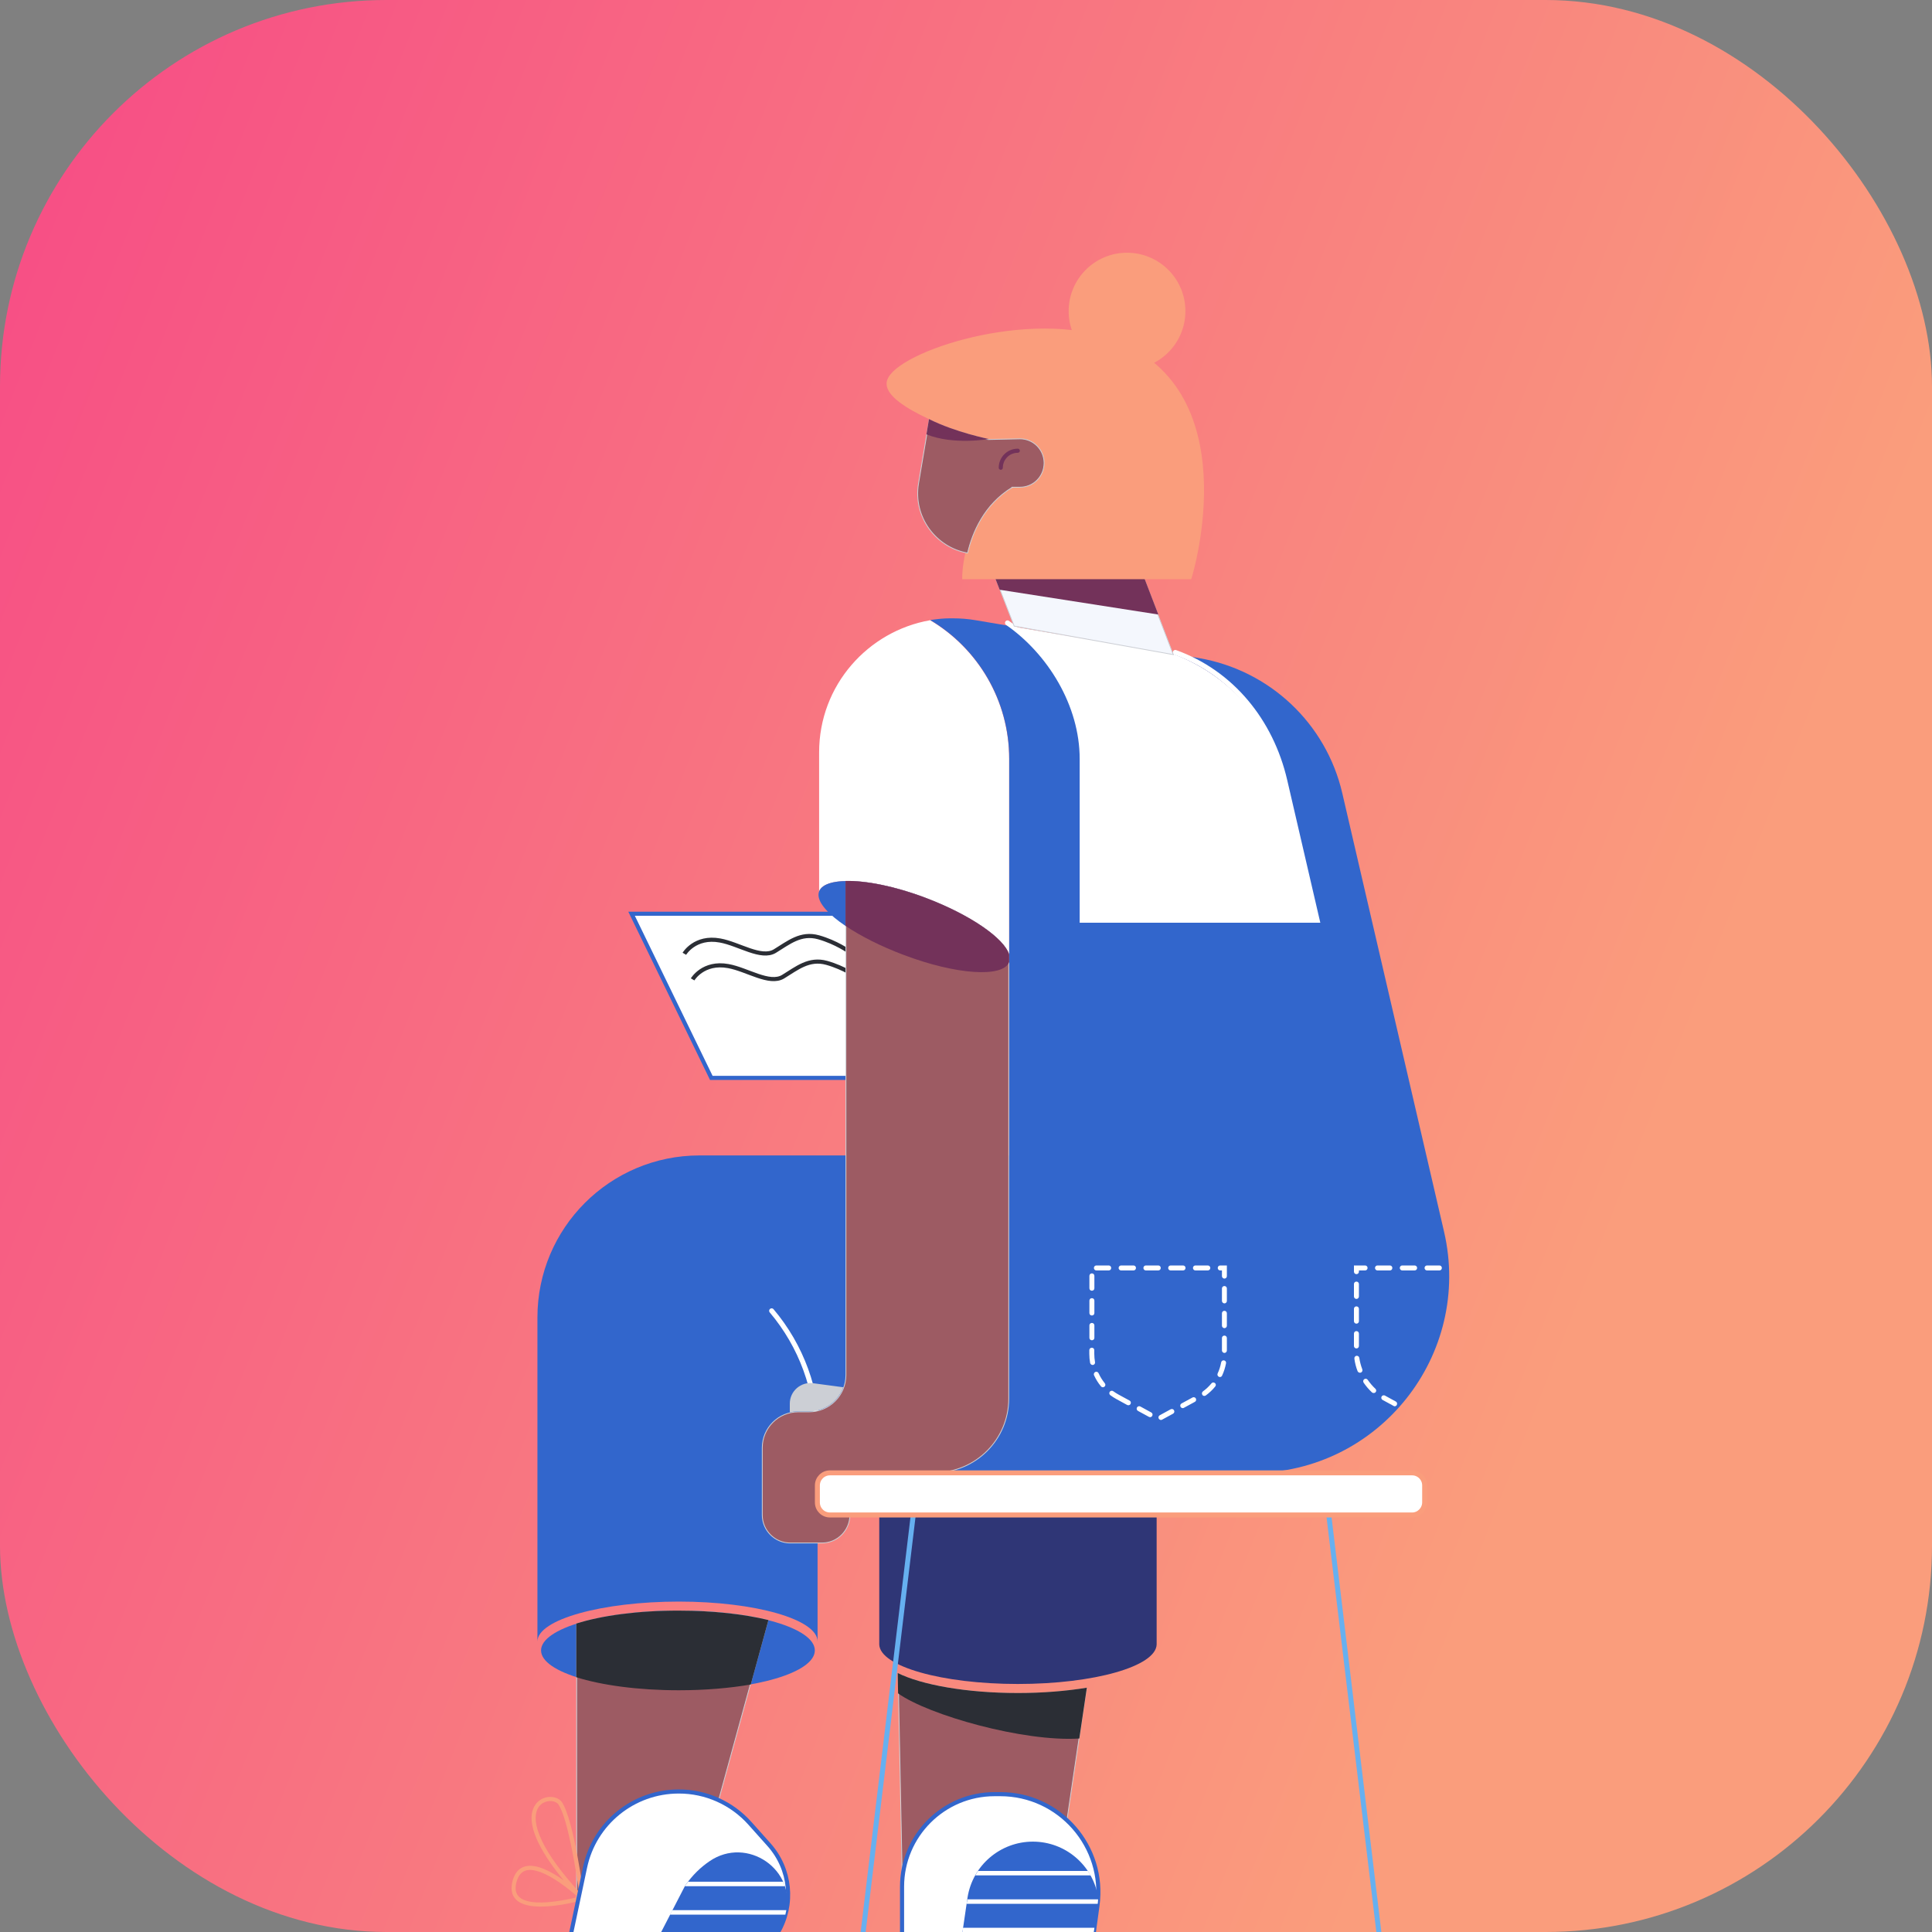
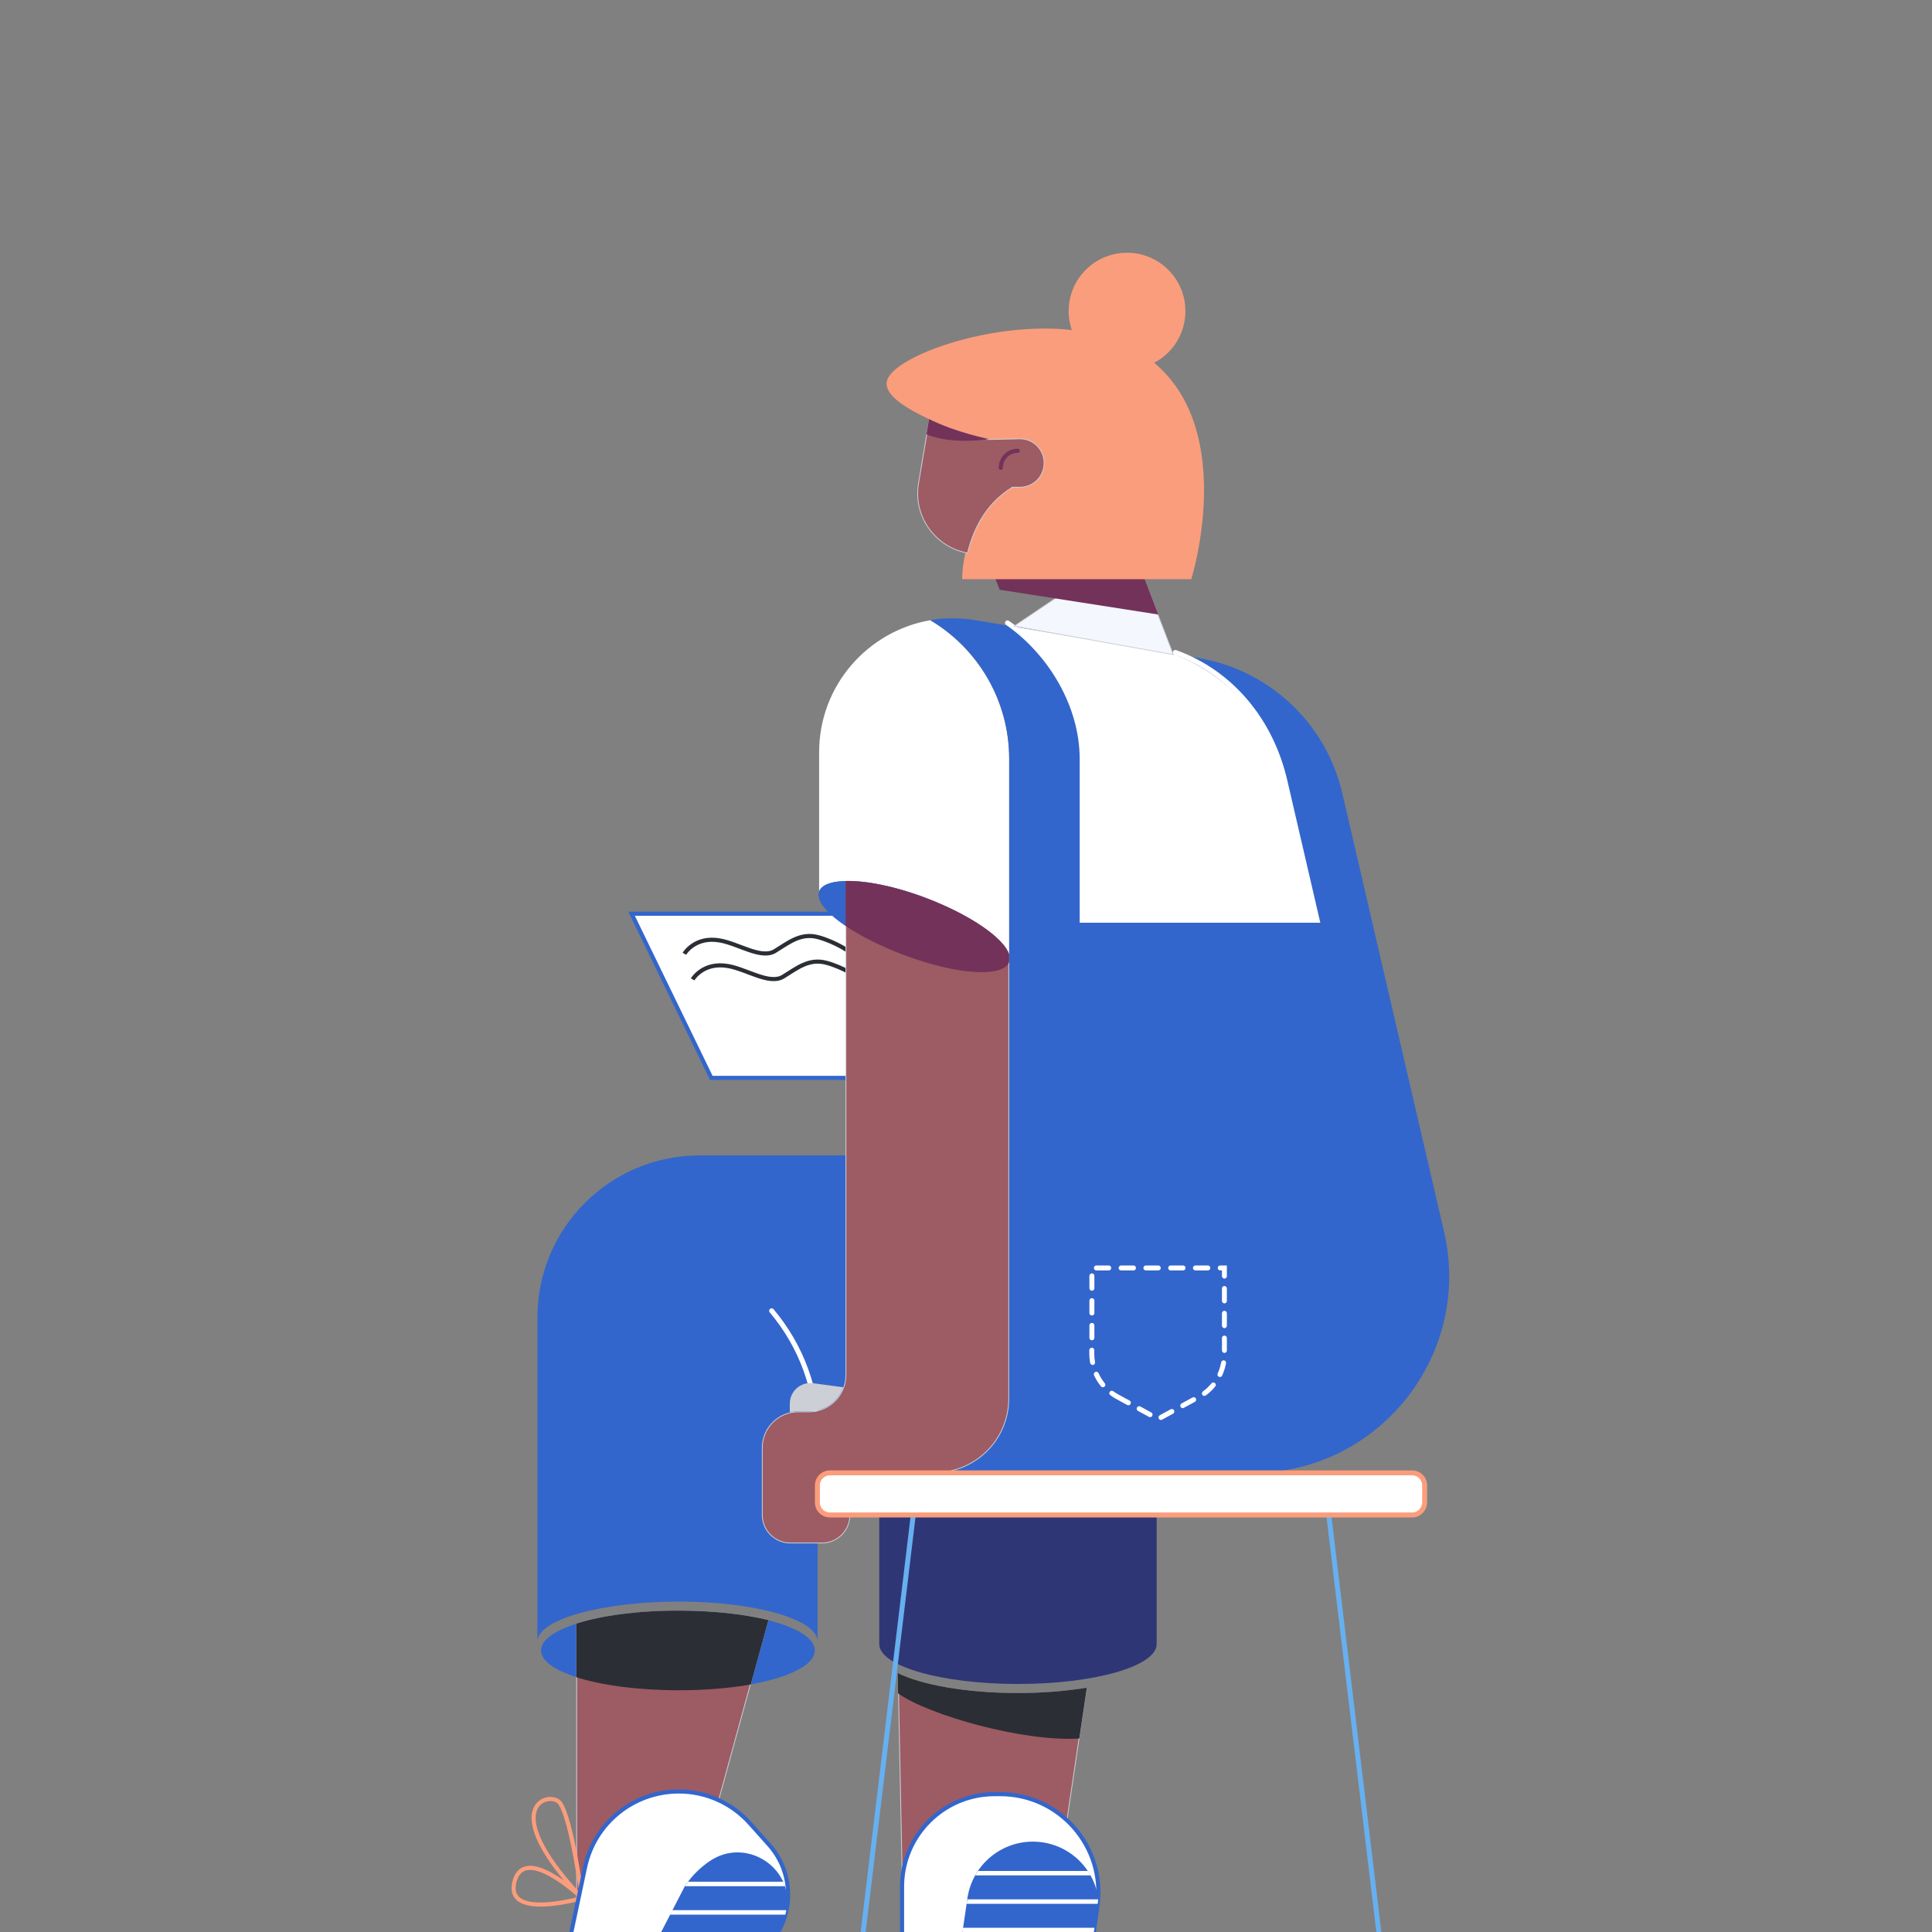
<svg xmlns="http://www.w3.org/2000/svg" width="40" height="40" viewBox="0 0 40 40" fill="none">
  <rect x="0" y="0" width="40" height="40" fill="#808080" stroke="none" />
  <g clip-path="url(#clip0_498_15977)">
-     <rect width="40" height="40" rx="8" fill="url(#paint0_linear_498_15977)" />
    <path d="M13.076 18.918L14.727 22.317H19.717L17.712 18.918H13.076Z" fill="white" stroke="#3266CC" stroke-width="0.085" stroke-miterlimit="10" />
    <path d="M14.169 19.747C14.169 19.747 14.387 19.376 14.908 19.472C15.298 19.542 15.759 19.863 16.043 19.691C16.327 19.518 16.578 19.303 16.946 19.405C17.313 19.508 17.585 19.704 17.585 19.704" stroke="#2B2E35" stroke-width="0.085" stroke-miterlimit="10" />
    <path d="M14.34 20.277C14.34 20.277 14.557 19.906 15.079 20.002C15.469 20.072 15.93 20.393 16.214 20.221C16.498 20.048 16.749 19.833 17.116 19.935C17.484 20.038 17.756 20.234 17.756 20.234" stroke="#2B2E35" stroke-width="0.085" stroke-miterlimit="10" />
    <path d="M11.202 34.17C11.202 34.626 12.468 34.995 14.055 34.995C15.641 34.995 16.87 34.626 16.87 34.17C16.87 33.713 15.641 33.344 14.055 33.344C12.468 33.344 11.202 33.715 11.202 34.17Z" fill="#3266CC" />
    <path d="M15.536 34.872L15.9 33.545C15.401 33.425 14.757 33.353 14.054 33.353C13.216 33.353 12.463 33.456 11.939 33.62V39.43L12.102 38.659C12.296 37.738 13.108 37.081 14.049 37.081C14.332 37.081 14.61 37.141 14.862 37.254L14.859 37.262L14.862 37.254C14.866 37.256 14.87 37.257 14.873 37.259C14.874 37.26 14.875 37.26 14.876 37.26C14.877 37.261 14.879 37.262 14.88 37.263L15.536 34.872L15.536 34.872Z" fill="#9D5B63" stroke="#CCCFD5" stroke-width="0.017" />
    <path d="M11.931 33.614V34.725C12.455 34.891 13.213 34.995 14.054 34.995C14.599 34.995 15.108 34.951 15.544 34.876L15.91 33.541C15.409 33.419 14.761 33.346 14.054 33.346C13.213 33.344 12.455 33.448 11.931 33.614Z" fill="#2B2E35" />
    <path d="M12.06 39.339C12.014 39.353 11.58 39.474 11.195 39.474C10.987 39.474 10.794 39.438 10.684 39.329C10.59 39.235 10.568 39.098 10.617 38.925C10.662 38.772 10.747 38.676 10.872 38.642C11.101 38.58 11.419 38.751 11.671 38.931C11.279 38.455 10.893 37.852 11.036 37.457C11.088 37.317 11.204 37.223 11.349 37.206C11.47 37.192 11.583 37.235 11.636 37.315C11.883 37.689 12.084 39.226 12.093 39.291L12.06 39.339ZM11.565 37.363C11.534 37.317 11.469 37.289 11.394 37.289C11.382 37.289 11.37 37.289 11.358 37.291C11.303 37.298 11.171 37.329 11.115 37.486C11.077 37.59 11.064 37.782 11.216 38.103C11.359 38.407 11.619 38.765 11.989 39.17C11.934 38.78 11.759 37.659 11.565 37.363ZM10.744 39.269C10.857 39.382 11.113 39.416 11.488 39.368C11.684 39.342 11.867 39.301 11.965 39.276C11.891 39.211 11.754 39.093 11.595 38.983C11.291 38.773 11.048 38.683 10.893 38.725C10.799 38.751 10.736 38.825 10.698 38.949C10.657 39.093 10.672 39.197 10.744 39.269Z" fill="#FA9D7C" />
    <path d="M15.529 37.753L15.924 38.195C16.371 38.698 16.445 39.43 16.105 40.011L14.366 42.992C14.026 43.575 13.402 43.932 12.729 43.932H12.009C11.488 43.932 11.1 43.454 11.207 42.944L12.113 38.662C12.306 37.746 13.115 37.091 14.052 37.091C14.614 37.089 15.153 37.33 15.529 37.753Z" fill="white" stroke="#3266CC" stroke-width="0.085" stroke-miterlimit="10" />
    <path d="M14.184 39.042L11.939 43.39C11.833 43.587 11.701 43.714 11.551 43.794C11.681 43.881 11.838 43.934 12.009 43.934H12.729C13.404 43.934 14.028 43.575 14.367 42.994L16.105 40.011C16.175 39.889 16.228 39.763 16.264 39.631C16.51 38.717 15.469 37.999 14.688 38.536C14.51 38.657 14.336 38.821 14.184 39.042Z" fill="#3266CC" />
    <path d="M14.179 39.052H16.251C16.241 39.019 16.229 38.989 16.215 38.959H14.246C14.225 38.987 14.205 39.014 14.184 39.043L14.179 39.052Z" fill="white" />
    <path d="M13.873 39.64H16.26C16.26 39.636 16.262 39.633 16.262 39.631C16.268 39.604 16.275 39.575 16.28 39.548H13.919L13.873 39.64Z" fill="white" />
    <path d="M18.204 34.048C18.219 34.5 19.499 34.865 21.075 34.865C22.651 34.865 23.932 34.501 23.947 34.048V30.494H18.204V34.048Z" fill="#2F3676" />
    <path d="M18.595 34.652L18.603 35.06L18.679 38.858C18.78 37.891 19.599 37.137 20.593 37.137H20.709C21.245 37.137 21.73 37.344 22.091 37.677L22.34 35.994L22.348 35.995L22.34 35.994L22.494 34.954C22.075 35.023 21.592 35.062 21.078 35.062C20.02 35.06 19.097 34.895 18.595 34.652Z" fill="#9D5B63" stroke="#CCCFD5" stroke-width="0.017" />
    <path d="M18.586 34.638L18.594 35.06C19.23 35.512 21.194 36.067 22.346 35.994L22.502 34.942C22.081 35.011 21.594 35.052 21.076 35.052C20.011 35.052 19.083 34.884 18.586 34.638Z" fill="#2B2E35" />
    <path d="M20.505 43.989H20.187C19.353 43.989 18.676 43.312 18.676 42.477V39.062C18.676 38.004 19.534 37.146 20.592 37.146H20.709C21.939 37.146 22.888 38.231 22.722 39.452L22.321 42.406C22.196 43.312 21.422 43.989 20.505 43.989Z" fill="white" stroke="#3266CC" stroke-width="0.085" stroke-miterlimit="10" />
    <path d="M19.152 43.577C19.422 43.831 19.788 43.989 20.188 43.989H20.506C21.422 43.989 22.196 43.312 22.319 42.406L22.721 39.452C22.728 39.395 22.735 39.339 22.736 39.284C22.634 38.63 22.068 38.129 21.384 38.129C21.047 38.129 20.736 38.252 20.495 38.457C20.254 38.662 20.085 38.951 20.032 39.284L19.504 42.889C19.465 43.158 19.338 43.397 19.152 43.577Z" fill="#3266CC" />
    <path d="M20.193 38.828H22.581C22.564 38.795 22.543 38.765 22.523 38.736H20.249C20.229 38.765 20.21 38.795 20.193 38.828Z" fill="white" />
    <path d="M20.014 39.416H22.727C22.73 39.385 22.734 39.354 22.735 39.324H20.028L20.014 39.416Z" fill="white" />
    <path d="M19.926 40.006H22.645L22.659 39.913H19.939L19.926 40.006Z" fill="white" />
    <path d="M16.959 15.576V18.455C17.084 18.128 18.072 18.174 19.159 18.586C20.091 18.94 20.79 19.426 20.893 19.762V15.711C20.893 14.506 20.248 13.429 19.258 12.841C17.973 13.065 16.959 14.185 16.959 15.576Z" fill="white" />
    <path d="M20.968 12.971C21.843 13.579 22.401 14.59 22.401 15.711V19.053H27.268L26.596 16.161C26.31 14.928 25.418 13.945 24.256 13.527L20.968 12.971Z" fill="white" />
    <path d="M11.127 27.276V33.985C11.127 33.529 12.469 33.159 14.055 33.159C15.642 33.159 16.927 33.529 16.927 33.985V30.77C16.927 30.619 17.05 30.496 17.201 30.496H25.925C28.549 30.496 30.49 28.053 29.897 25.498L27.791 16.424C27.456 14.976 26.283 13.874 24.818 13.624L24.257 13.528C25.419 13.947 26.312 14.93 26.597 16.163L27.269 19.055H22.402V15.711C22.402 14.59 21.843 13.578 20.97 12.971L20.201 12.841C20.042 12.814 19.886 12.802 19.73 12.802C19.71 12.802 19.691 12.802 19.671 12.802C19.652 12.802 19.633 12.803 19.616 12.803C19.613 12.803 19.609 12.803 19.606 12.803C19.592 12.803 19.577 12.805 19.563 12.805C19.561 12.805 19.558 12.805 19.556 12.805C19.548 12.805 19.539 12.807 19.532 12.807C19.517 12.809 19.503 12.809 19.488 12.81C19.471 12.812 19.452 12.814 19.435 12.815C19.418 12.817 19.402 12.819 19.385 12.821C19.382 12.821 19.378 12.822 19.373 12.822C19.356 12.824 19.337 12.827 19.32 12.829C19.319 12.829 19.317 12.829 19.317 12.829C19.298 12.832 19.279 12.834 19.26 12.838C20.25 13.426 20.895 14.503 20.895 15.708V23.922H14.477C12.628 23.925 11.127 25.424 11.127 27.276Z" fill="#3266CC" />
    <path d="M20.859 12.896C21.735 13.504 22.405 14.59 22.405 15.711V19.053H27.271L26.6 16.161C26.314 14.928 25.497 13.927 24.333 13.508" stroke="white" stroke-width="0.103" stroke-miterlimit="10" stroke-linecap="round" />
    <path d="M16.927 29.739C16.927 28.787 16.59 27.865 15.976 27.139" stroke="white" stroke-width="0.103" stroke-miterlimit="10" stroke-linecap="round" />
    <path d="M24.037 29.399C24.046 29.399 24.054 29.397 24.061 29.392L24.287 29.269C24.312 29.255 24.321 29.224 24.307 29.199C24.294 29.173 24.263 29.165 24.237 29.178L24.012 29.301C23.986 29.315 23.977 29.346 23.991 29.371C24.001 29.388 24.018 29.399 24.037 29.399ZM23.812 29.341C23.83 29.341 23.848 29.33 23.856 29.313C23.87 29.288 23.861 29.257 23.835 29.243L23.61 29.12C23.584 29.106 23.553 29.117 23.54 29.14C23.526 29.166 23.535 29.197 23.56 29.211L23.786 29.334C23.794 29.337 23.803 29.341 23.812 29.341ZM24.488 29.154C24.497 29.154 24.506 29.152 24.512 29.147L24.738 29.024C24.764 29.011 24.772 28.98 24.759 28.954C24.745 28.929 24.714 28.92 24.689 28.934L24.463 29.057C24.437 29.07 24.429 29.101 24.442 29.127C24.453 29.144 24.47 29.154 24.488 29.154ZM23.362 29.094C23.381 29.094 23.398 29.084 23.407 29.067C23.42 29.041 23.412 29.011 23.386 28.997L23.16 28.874C23.121 28.853 23.085 28.829 23.049 28.804C23.027 28.787 22.994 28.792 22.977 28.814C22.96 28.836 22.965 28.869 22.988 28.886C23.027 28.915 23.068 28.941 23.111 28.965L23.336 29.088C23.345 29.093 23.354 29.094 23.362 29.094ZM24.935 28.901C24.945 28.901 24.955 28.898 24.965 28.891C25.037 28.838 25.104 28.776 25.16 28.706C25.179 28.684 25.176 28.652 25.154 28.635C25.131 28.616 25.099 28.619 25.082 28.641C25.03 28.705 24.971 28.759 24.906 28.807C24.883 28.824 24.878 28.857 24.894 28.879C24.902 28.894 24.918 28.901 24.935 28.901ZM22.834 28.722C22.846 28.722 22.856 28.718 22.866 28.71C22.889 28.693 22.892 28.66 22.873 28.638C22.822 28.575 22.779 28.506 22.745 28.431C22.733 28.405 22.702 28.393 22.677 28.405C22.651 28.418 22.639 28.448 22.651 28.474C22.689 28.556 22.736 28.633 22.793 28.701C22.805 28.715 22.818 28.722 22.834 28.722ZM25.256 28.51C25.275 28.51 25.294 28.5 25.302 28.481C25.34 28.399 25.367 28.313 25.384 28.224C25.389 28.197 25.371 28.17 25.343 28.165C25.316 28.159 25.288 28.178 25.283 28.206C25.268 28.286 25.244 28.363 25.21 28.436C25.198 28.462 25.21 28.493 25.236 28.505C25.242 28.508 25.249 28.51 25.256 28.51ZM22.622 28.26C22.625 28.26 22.629 28.26 22.63 28.26C22.658 28.255 22.677 28.228 22.671 28.2C22.661 28.144 22.656 28.087 22.656 28.031V27.954C22.656 27.925 22.634 27.903 22.605 27.903C22.576 27.903 22.553 27.925 22.553 27.954V28.031C22.553 28.094 22.559 28.158 22.57 28.219C22.576 28.243 22.598 28.26 22.622 28.26ZM25.35 28.011C25.379 28.011 25.401 27.988 25.401 27.959V27.703C25.401 27.674 25.379 27.652 25.35 27.652C25.321 27.652 25.299 27.674 25.299 27.703V27.959C25.299 27.987 25.323 28.011 25.35 28.011ZM22.606 27.749C22.636 27.749 22.658 27.727 22.658 27.698V27.441C22.658 27.412 22.636 27.39 22.606 27.39C22.577 27.39 22.555 27.412 22.555 27.441V27.698C22.555 27.727 22.577 27.749 22.606 27.749ZM25.35 27.498C25.379 27.498 25.401 27.476 25.401 27.447V27.19C25.401 27.161 25.379 27.139 25.35 27.139C25.321 27.139 25.299 27.161 25.299 27.19V27.447C25.299 27.474 25.323 27.498 25.35 27.498ZM22.606 27.236C22.636 27.236 22.658 27.214 22.658 27.185V26.928C22.658 26.899 22.636 26.877 22.606 26.877C22.577 26.877 22.555 26.899 22.555 26.928V27.185C22.555 27.214 22.577 27.236 22.606 27.236ZM25.35 26.985C25.379 26.985 25.401 26.963 25.401 26.934V26.677C25.401 26.648 25.379 26.626 25.35 26.626C25.321 26.626 25.299 26.648 25.299 26.677V26.934C25.299 26.961 25.323 26.985 25.35 26.985ZM22.606 26.723C22.636 26.723 22.658 26.701 22.658 26.672V26.416C22.658 26.387 22.636 26.364 22.606 26.364C22.577 26.364 22.555 26.387 22.555 26.416V26.672C22.555 26.701 22.577 26.723 22.606 26.723ZM25.35 26.472C25.379 26.472 25.401 26.45 25.401 26.421V26.2H25.263C25.234 26.2 25.212 26.223 25.212 26.252C25.212 26.281 25.234 26.303 25.263 26.303H25.299V26.421C25.299 26.448 25.323 26.472 25.35 26.472ZM22.699 26.303H22.955C22.984 26.303 23.006 26.281 23.006 26.252C23.006 26.223 22.984 26.2 22.955 26.2H22.699C22.67 26.2 22.648 26.223 22.648 26.252C22.648 26.281 22.67 26.303 22.699 26.303ZM23.212 26.303H23.468C23.497 26.303 23.519 26.281 23.519 26.252C23.519 26.223 23.497 26.2 23.468 26.2H23.212C23.183 26.2 23.16 26.223 23.16 26.252C23.16 26.281 23.183 26.303 23.212 26.303ZM23.724 26.303H23.981C24.01 26.303 24.032 26.281 24.032 26.252C24.032 26.223 24.01 26.2 23.981 26.2H23.724C23.695 26.2 23.673 26.223 23.673 26.252C23.673 26.281 23.695 26.303 23.724 26.303ZM24.237 26.303H24.494C24.523 26.303 24.545 26.281 24.545 26.252C24.545 26.223 24.523 26.2 24.494 26.2H24.237C24.208 26.2 24.186 26.223 24.186 26.252C24.186 26.281 24.208 26.303 24.237 26.303ZM24.75 26.303H25.006C25.035 26.303 25.058 26.281 25.058 26.252C25.058 26.223 25.035 26.2 25.006 26.2H24.75C24.721 26.2 24.699 26.223 24.699 26.252C24.699 26.281 24.721 26.303 24.75 26.303Z" fill="white" />
-     <path d="M28.875 29.115C28.893 29.115 28.911 29.105 28.919 29.088C28.933 29.062 28.924 29.031 28.899 29.017L28.69 28.903C28.685 28.899 28.68 28.898 28.675 28.894C28.651 28.881 28.618 28.889 28.605 28.913C28.591 28.937 28.599 28.97 28.623 28.983C28.629 28.987 28.634 28.99 28.64 28.992L28.849 29.106C28.858 29.113 28.866 29.115 28.875 29.115ZM28.442 28.841C28.456 28.841 28.47 28.836 28.48 28.824C28.499 28.804 28.497 28.771 28.476 28.753C28.417 28.698 28.364 28.635 28.317 28.568C28.302 28.544 28.27 28.539 28.246 28.554C28.222 28.57 28.217 28.602 28.232 28.626C28.282 28.7 28.341 28.768 28.406 28.829C28.418 28.838 28.43 28.841 28.442 28.841ZM28.157 28.421C28.164 28.421 28.169 28.419 28.176 28.418C28.201 28.407 28.215 28.378 28.205 28.351C28.176 28.274 28.155 28.195 28.143 28.115C28.14 28.087 28.114 28.067 28.085 28.07C28.058 28.074 28.037 28.099 28.041 28.129C28.052 28.218 28.075 28.305 28.107 28.388C28.117 28.409 28.136 28.421 28.157 28.421ZM28.083 27.918C28.112 27.918 28.135 27.896 28.135 27.867V27.611C28.135 27.581 28.112 27.559 28.083 27.559C28.054 27.559 28.032 27.581 28.032 27.611V27.867C28.032 27.894 28.054 27.918 28.083 27.918ZM28.083 27.405C28.112 27.405 28.135 27.383 28.135 27.354V27.098C28.135 27.069 28.112 27.047 28.083 27.047C28.054 27.047 28.032 27.069 28.032 27.098V27.354C28.032 27.381 28.054 27.405 28.083 27.405ZM28.083 26.893C28.112 26.893 28.135 26.87 28.135 26.841V26.585C28.135 26.556 28.112 26.534 28.083 26.534C28.054 26.534 28.032 26.556 28.032 26.585V26.841C28.032 26.869 28.054 26.893 28.083 26.893ZM28.083 26.38C28.112 26.38 28.135 26.358 28.135 26.328V26.303H28.263C28.292 26.303 28.314 26.281 28.314 26.252C28.314 26.223 28.292 26.2 28.263 26.2H28.032V26.328C28.032 26.356 28.054 26.38 28.083 26.38ZM28.519 26.303H28.776C28.805 26.303 28.827 26.281 28.827 26.252C28.827 26.223 28.805 26.2 28.776 26.2H28.519C28.49 26.2 28.468 26.223 28.468 26.252C28.468 26.281 28.492 26.303 28.519 26.303ZM29.032 26.303H29.288C29.317 26.303 29.34 26.281 29.34 26.252C29.34 26.223 29.317 26.2 29.288 26.2H29.032C29.003 26.2 28.981 26.223 28.981 26.252C28.981 26.281 29.005 26.303 29.032 26.303ZM29.545 26.303H29.801C29.83 26.303 29.852 26.281 29.852 26.252C29.852 26.223 29.83 26.2 29.801 26.2H29.545C29.516 26.2 29.494 26.223 29.494 26.252C29.494 26.281 29.517 26.303 29.545 26.303Z" fill="white" />
    <path d="M16.959 18.455C16.834 18.781 17.624 19.361 18.709 19.773C19.795 20.185 20.767 20.248 20.892 19.92C21.017 19.592 20.246 19 19.159 18.588C18.072 18.176 17.083 18.127 16.959 18.455Z" fill="#3266CC" />
    <path d="M16.352 29.06V29.241C16.409 29.228 16.468 29.221 16.528 29.221H16.749C17.075 29.221 17.354 29.012 17.46 28.722L16.834 28.638C16.58 28.604 16.352 28.802 16.352 29.06Z" fill="#CCCFD5" />
    <path d="M17.426 31.776L17.426 31.776C17.529 31.673 17.594 31.531 17.596 31.375H17.179C17.034 31.375 16.917 31.258 16.917 31.113V30.749C16.917 30.604 17.034 30.488 17.179 30.488H19.355C20.2 30.488 20.885 29.802 20.885 28.958V19.766C20.86 19.683 20.798 19.591 20.704 19.494C20.61 19.396 20.485 19.293 20.333 19.189C20.029 18.982 19.622 18.772 19.157 18.596L19.157 18.596C18.526 18.357 17.928 18.241 17.514 18.25V28.467C17.514 28.889 17.172 29.231 16.75 29.231H16.529H16.529C16.117 29.23 15.782 29.562 15.782 29.975V31.366C15.782 31.686 16.042 31.946 16.362 31.946H17.017C17.177 31.946 17.321 31.882 17.426 31.776Z" fill="#9D5B63" stroke="#CCCFD5" stroke-width="0.017" />
    <path d="M17.505 18.239V19.169C17.815 19.378 18.234 19.592 18.711 19.771C19.798 20.183 20.769 20.246 20.894 19.918V19.763C20.791 19.426 20.092 18.939 19.16 18.587C18.523 18.346 17.921 18.229 17.505 18.239Z" fill="#73325A" />
-     <path d="M23.434 11.323H20.361L20.998 12.963L24.291 13.553L23.434 11.323Z" fill="#F4F7FD" stroke="#CCCFD5" stroke-width="0.017" />
+     <path d="M23.434 11.323L20.998 12.963L24.291 13.553L23.434 11.323Z" fill="#F4F7FD" stroke="#CCCFD5" stroke-width="0.017" />
    <path d="M20.35 11.315L20.697 12.21L23.982 12.723L23.441 11.315H20.35Z" fill="#73325A" />
    <path d="M18.407 7.944C18.407 8.167 18.795 8.415 19.242 8.624C19.853 8.909 20.573 9.126 20.573 9.126L21.058 10.041C20.398 10.391 20.14 11.021 20.037 11.46C19.973 11.74 19.973 11.94 19.973 11.94H24.625C24.625 11.94 25.848 7.981 22.902 7.034C21.101 6.455 18.407 7.412 18.407 7.944Z" fill="#FA9D7C" stroke="#FA9D7C" stroke-width="0.103" stroke-miterlimit="10" stroke-linecap="round" />
    <path d="M23.334 7.598C22.695 7.598 22.177 7.08 22.177 6.441C22.177 5.802 22.695 5.284 23.334 5.284C23.973 5.284 24.491 5.802 24.491 6.441C24.491 7.08 23.973 7.598 23.334 7.598Z" fill="#FA9D7C" stroke="#FA9D7C" stroke-width="0.103" stroke-miterlimit="10" stroke-linecap="round" />
    <path d="M19.239 8.691C19.696 8.918 20.242 9.049 20.416 9.087C20.422 9.088 20.428 9.09 20.434 9.093C20.435 9.093 20.436 9.093 20.437 9.094C20.442 9.095 20.447 9.097 20.453 9.099L20.455 9.099V9.099H20.472H20.472V9.099L21.117 9.085C21.394 9.085 21.617 9.309 21.617 9.586C21.617 9.724 21.562 9.85 21.471 9.941C21.381 10.032 21.254 10.087 21.117 10.087H20.964H20.959L20.96 10.088C20.371 10.445 20.13 11.034 20.033 11.45C19.372 11.332 18.902 10.698 19.017 10.01L19.239 8.691ZM19.239 8.691L19.188 8.996L19.188 8.996L19.017 10.01L19.239 8.691Z" fill="#9D5B63" stroke="#CCCFD5" stroke-width="0.017" />
    <path d="M19.181 8.993C19.742 9.22 20.474 9.089 20.474 9.089C20.474 9.089 19.785 8.952 19.234 8.677L19.181 8.993Z" fill="#73325A" />
    <path d="M20.72 9.684C20.72 9.489 20.877 9.332 21.072 9.332" stroke="#73325A" stroke-width="0.085" stroke-miterlimit="10" stroke-linecap="round" />
    <path d="M18.908 31.366L16.924 47.883" stroke="#66B0F0" stroke-width="0.103" stroke-miterlimit="10" />
    <path d="M27.511 31.366L29.494 47.883" stroke="#66B0F0" stroke-width="0.103" stroke-miterlimit="10" />
    <path d="M29.236 31.366H17.183C17.039 31.366 16.923 31.25 16.923 31.106V30.754C16.923 30.611 17.039 30.494 17.183 30.494H29.236C29.38 30.494 29.496 30.611 29.496 30.754V31.106C29.494 31.25 29.378 31.366 29.236 31.366Z" fill="white" stroke="#FA9D7C" stroke-width="0.103" stroke-miterlimit="10" />
  </g>
  <defs>
    <linearGradient id="paint0_linear_498_15977" x1="1.45824e-06" y1="-16.191" x2="43.208" y2="0.761" gradientUnits="userSpaceOnUse">
      <stop stop-color="#F63F87" />
      <stop offset="1" stop-color="#FA9D7C" />
    </linearGradient>
    <clipPath id="clip0_498_15977">
      <rect width="40" height="40" rx="8" fill="white" />
    </clipPath>
  </defs>
</svg>